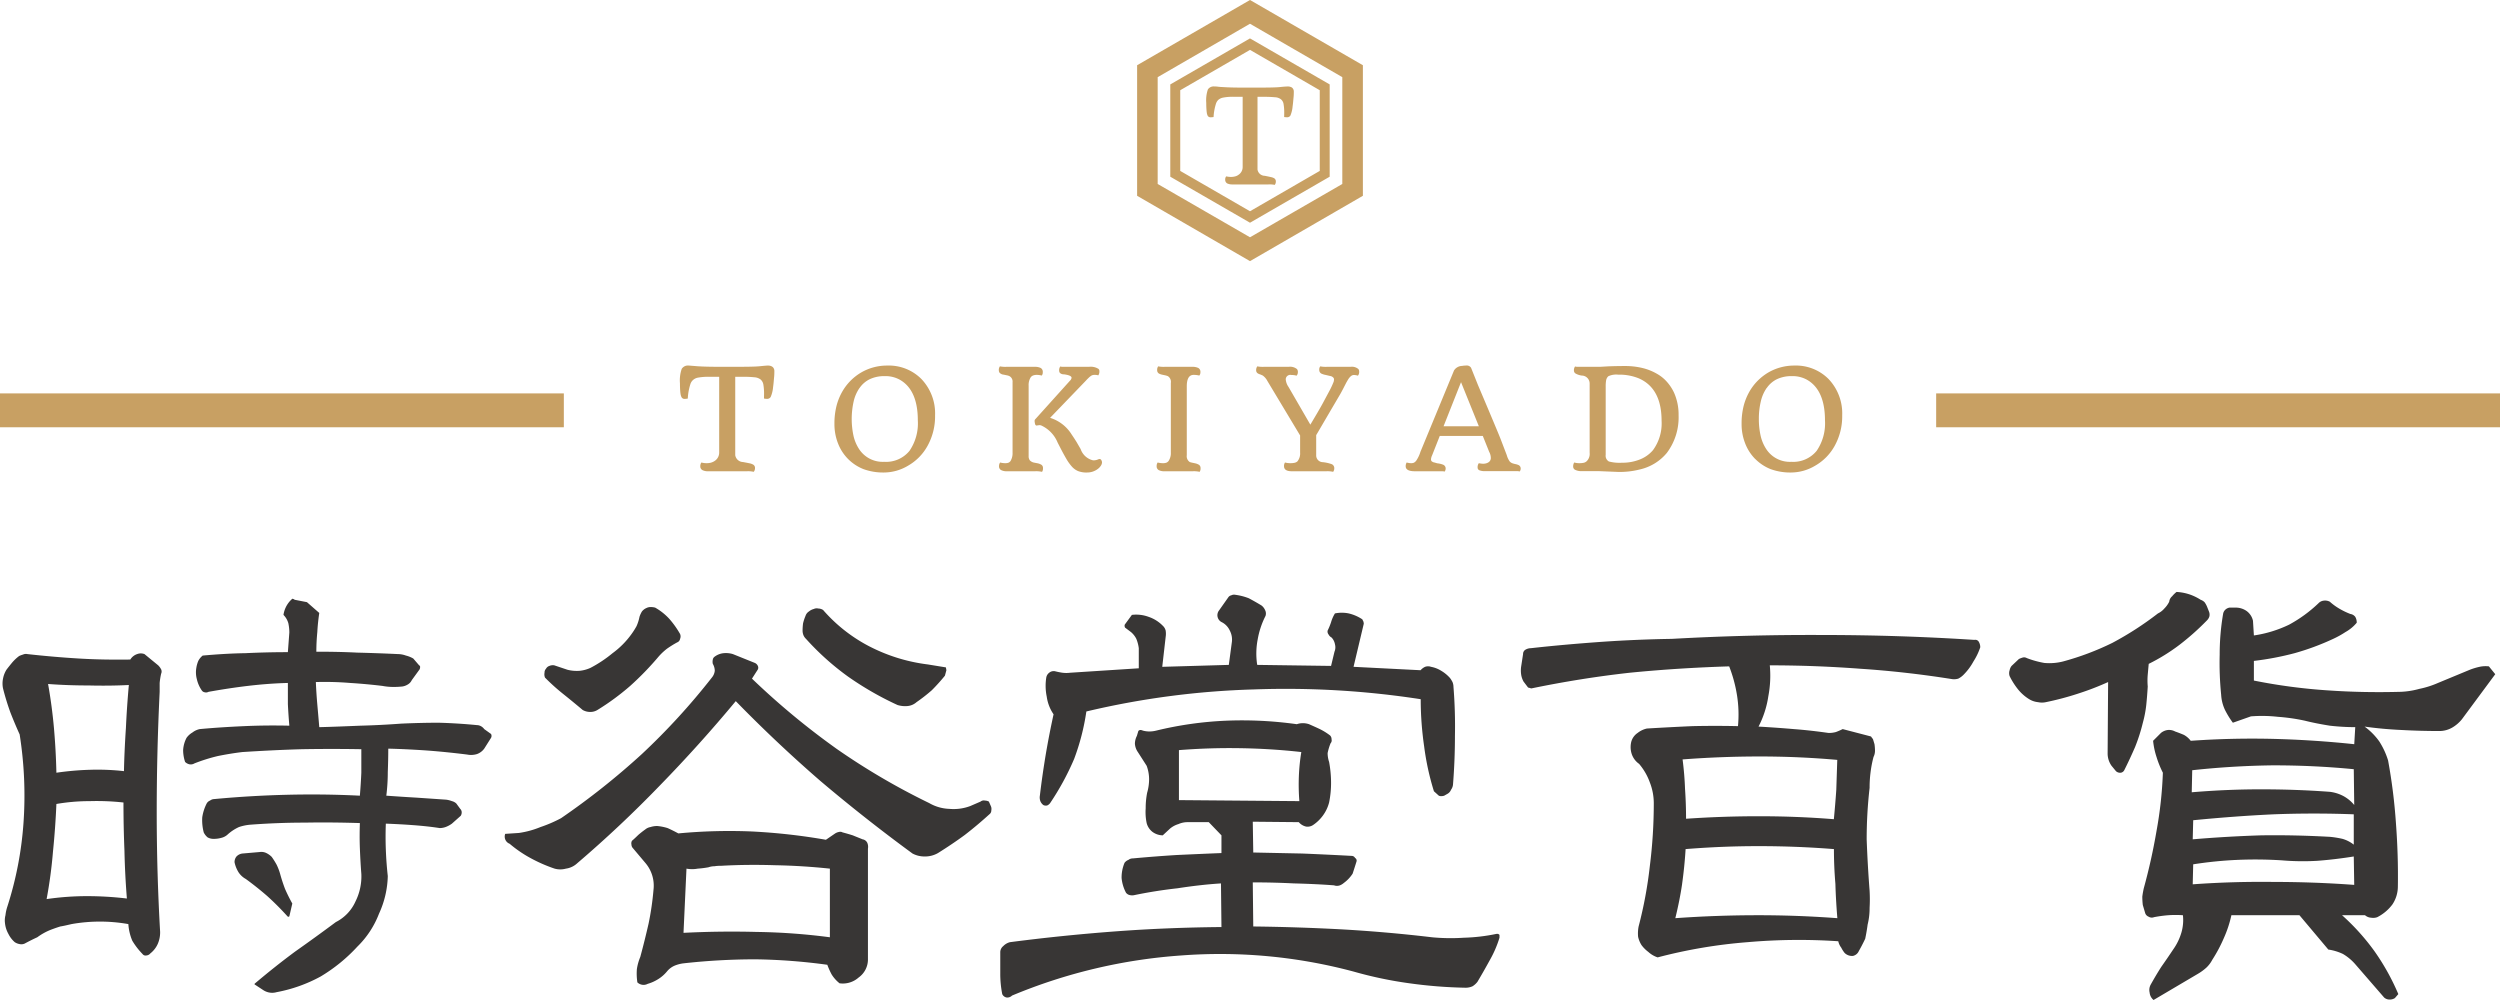
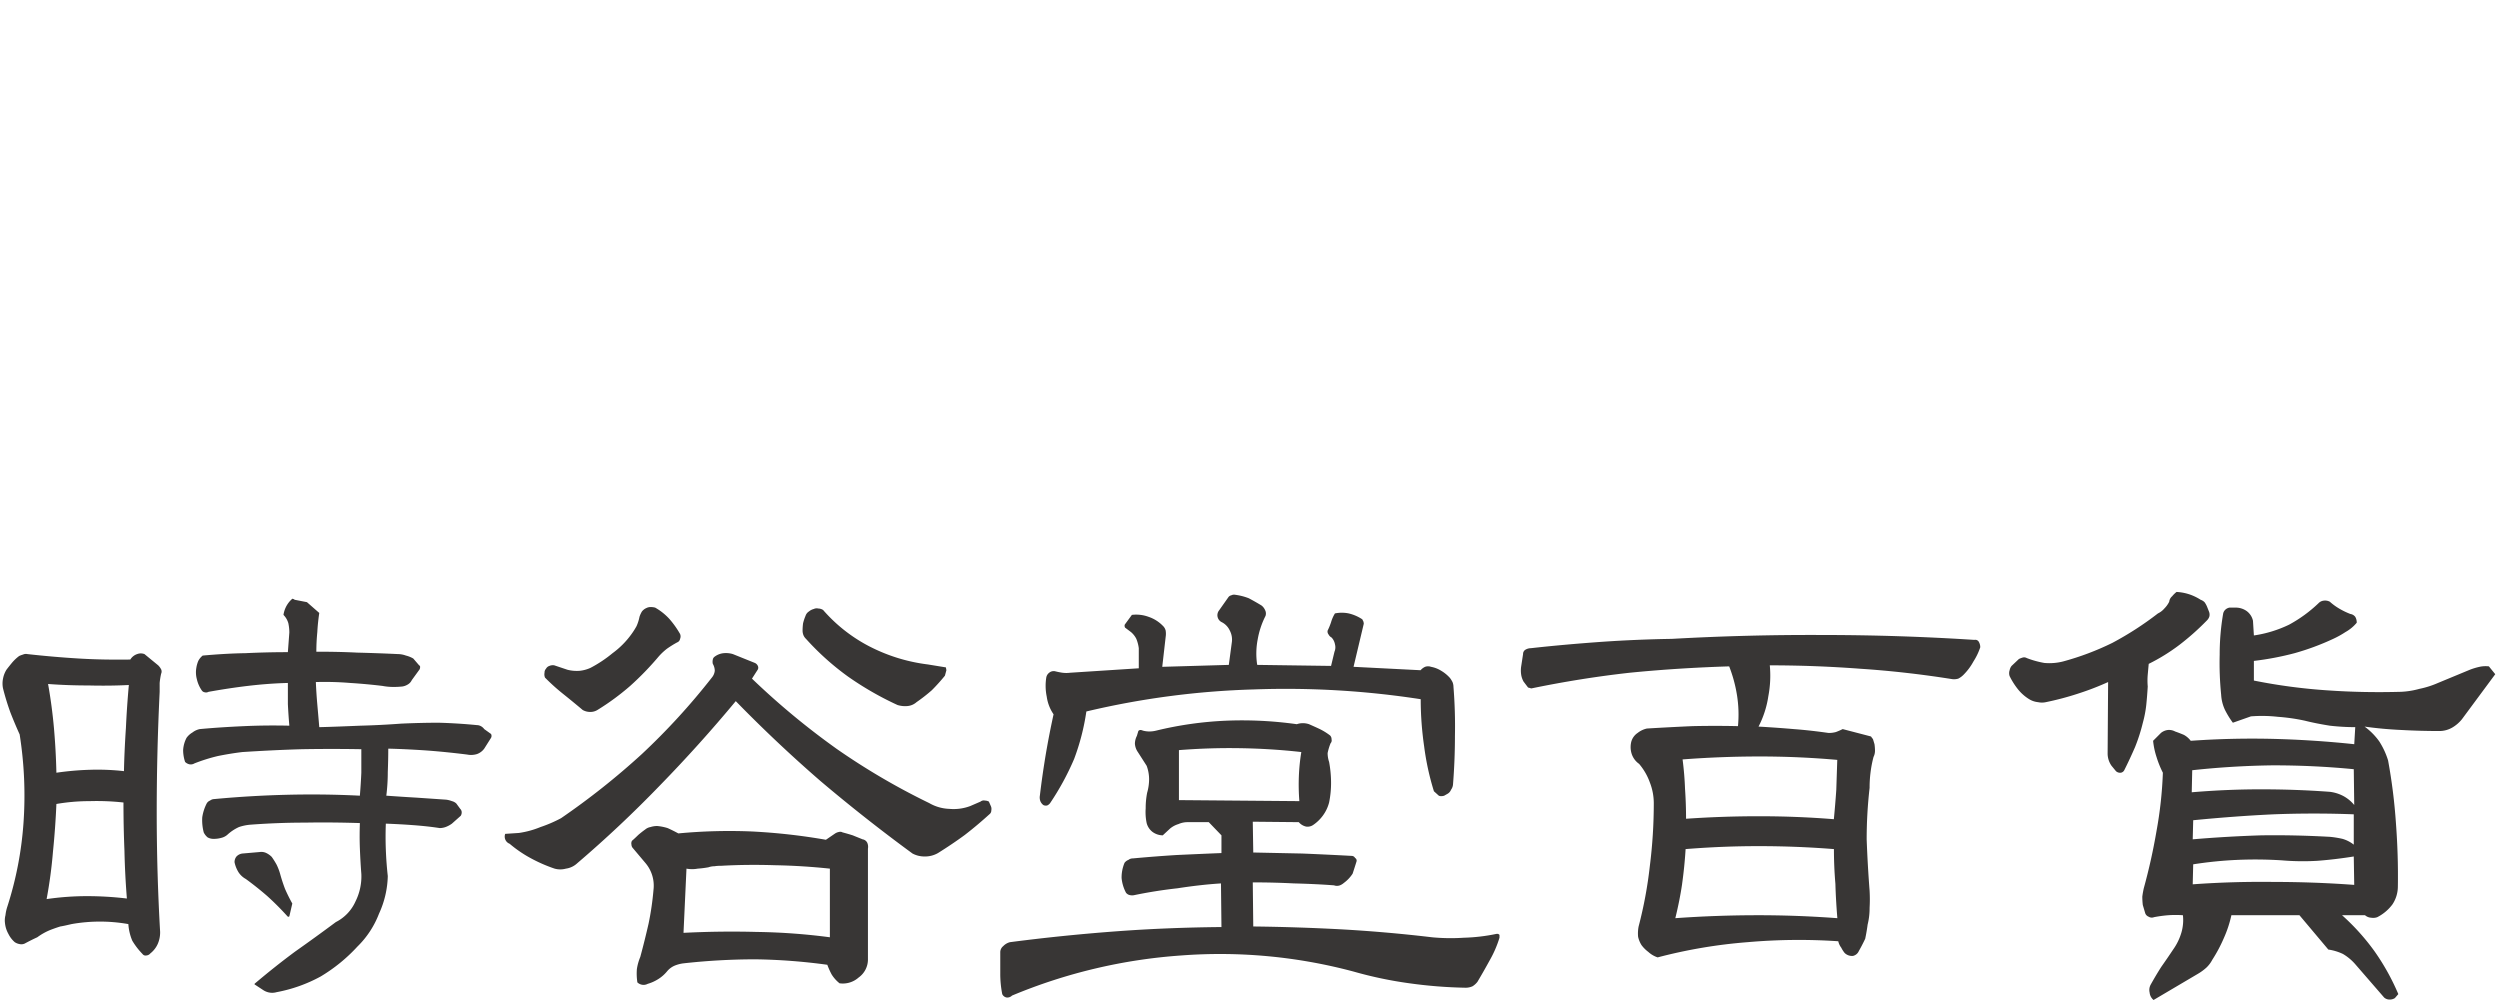
<svg xmlns="http://www.w3.org/2000/svg" id="logo_tkyd.svg" width="220" height="88" viewBox="0 0 220 88">
  <defs>
    <style>
      .cls-1 {
        fill: #383635;
      }

      .cls-1, .cls-2 {
        fill-rule: evenodd;
      }

      .cls-2 {
        fill: #c8a063;
      }
    </style>
  </defs>
  <path id="時谷堂百貨" class="cls-1" d="M813.945,3036.95c1.493,0.09,3,.11,4.523.09a1.127,1.127,0,0,1,.6-0.48,0.9,0.9,0,0,1,.646,0l1.207,0.99a1.4,1.4,0,0,1,.258.35,0.464,0.464,0,0,1,0,.39,6.532,6.532,0,0,0-.129.81v0.78c-0.173,3.57-.259,7.1-0.259,10.61q0,5.3.3,10.52a2.524,2.524,0,0,1-.216,1.07,2.193,2.193,0,0,1-.646.82,0.489,0.489,0,0,1-.345.18,0.327,0.327,0,0,1-.344-0.13,6.257,6.257,0,0,1-.9-1.17,4.484,4.484,0,0,1-.344-1.46,14.3,14.3,0,0,0-5,0c-0.345.08-.675,0.16-0.991,0.21q-0.432.135-.862,0.3a5.312,5.312,0,0,0-1.163.65c-0.373.17-.747,0.36-1.12,0.56a0.714,0.714,0,0,1-.431.04,1.109,1.109,0,0,1-.431-0.17,2.316,2.316,0,0,1-.56-0.73,2.435,2.435,0,0,1-.3-0.95,1.851,1.851,0,0,1,.043-0.69,3.765,3.765,0,0,1,.172-0.78,31.066,31.066,0,0,0,1.422-7.45,34.463,34.463,0,0,0-.345-7.68c-0.287-.63-0.56-1.28-0.818-1.94a21.821,21.821,0,0,1-.646-2.11,2.147,2.147,0,0,1,0-.86,2.285,2.285,0,0,1,.3-0.78c0.172-.23.345-0.44,0.517-0.65a3.852,3.852,0,0,1,.6-0.56,2.424,2.424,0,0,1,.345-0.13,0.627,0.627,0,0,1,.387-0.04Q811.705,3036.815,813.945,3036.95Zm-2.283,16.99a41.087,41.087,0,0,1-.56,4.18,24.681,24.681,0,0,1,3.532-.26,29.886,29.886,0,0,1,3.532.21c-0.115-1.43-.186-2.84-0.215-4.22q-0.087-2.115-.086-4.23a21.284,21.284,0,0,0-2.972-.12,17.049,17.049,0,0,0-2.93.25C811.905,3051.13,811.805,3052.53,811.662,3053.94Zm0.086-10.87q0.171,1.98.215,3.93a25.373,25.373,0,0,1,2.972-.26,20.953,20.953,0,0,1,2.973.12c0.028-1.26.086-2.52,0.172-3.79,0.058-1.26.144-2.53,0.259-3.79-1.178.06-2.355,0.07-3.533,0.04-1.206,0-2.4-.04-3.575-0.13C811.46,3040.48,811.633,3041.78,811.748,3043.07Zm23.348-10.13q-0.129.87-.172,1.68c-0.058.6-.086,1.18-0.086,1.73,1.206,0,2.4.02,3.576,0.08,1.177,0.03,2.383.07,3.618,0.13a2.106,2.106,0,0,1,.689.13,2.464,2.464,0,0,1,.647.26l0.516,0.6a0.137,0.137,0,0,1,.086.13,0.508,0.508,0,0,1-.042.22l-0.69.95a0.867,0.867,0,0,1-.345.38,1.3,1.3,0,0,1-.474.18,7.126,7.126,0,0,1-.818.04,5.053,5.053,0,0,1-.947-0.09c-0.92-.11-1.868-0.2-2.844-0.26a27.6,27.6,0,0,0-3.015-.08q0.042,0.99.129,1.98c0.057,0.64.115,1.29,0.172,1.99,1.207-.03,2.412-0.08,3.619-0.13q1.766-.045,3.575-0.18c1.092-.05,2.2-0.08,3.318-0.08q1.68,0.045,3.36.21a0.739,0.739,0,0,1,.344.09,0.833,0.833,0,0,1,.3.26l0.6,0.43a0.382,0.382,0,0,1,.043.17,0.352,0.352,0,0,1-.043.17l-0.6.95a1.354,1.354,0,0,1-.646.48,1.765,1.765,0,0,1-.862.04c-1.12-.14-2.269-0.26-3.446-0.35-1.149-.08-2.312-0.14-3.49-0.17q0,0.99-.043,2.07a16.721,16.721,0,0,1-.129,2.07c0.862,0.06,1.737.12,2.628,0.17l2.628,0.18a2.2,2.2,0,0,1,.517.13,0.865,0.865,0,0,1,.388.21l0.344,0.47a0.43,0.43,0,0,1,.129.31,0.55,0.55,0,0,1-.086.3l-0.775.69a2.315,2.315,0,0,1-.561.3,1.558,1.558,0,0,1-.516.09c-0.776-.12-1.566-0.2-2.37-0.26s-1.594-.1-2.369-0.13c-0.029.77-.029,1.54,0,2.28,0.029,0.78.086,1.56,0.172,2.33a8.359,8.359,0,0,1-.775,3.32,8.072,8.072,0,0,1-1.9,2.89,14.4,14.4,0,0,1-3.231,2.63,13.057,13.057,0,0,1-3.876,1.38,1.378,1.378,0,0,1-.6.04,1.423,1.423,0,0,1-.56-0.21l-0.732-.48a0.035,0.035,0,0,1-.043-0.04c0-.06.014-0.09,0.043-0.09,1.148-.97,2.326-1.91,3.532-2.8q1.767-1.245,3.576-2.59a3.735,3.735,0,0,0,1.723-1.81,4.931,4.931,0,0,0,.517-2.41c-0.058-.75-0.1-1.5-0.129-2.24q-0.043-1.08,0-2.25c-1.609-.05-3.2-0.07-4.782-0.04q-2.412,0-4.825.18a4.233,4.233,0,0,0-1.034.21,3.841,3.841,0,0,0-.99.65,1.234,1.234,0,0,1-.56.3,2.415,2.415,0,0,1-.69.09,1.05,1.05,0,0,1-.517-0.13,1.273,1.273,0,0,1-.344-0.44,4.265,4.265,0,0,1-.13-1.33,3.975,3.975,0,0,1,.388-1.21,0.575,0.575,0,0,1,.3-0.26,0.615,0.615,0,0,1,.345-0.13q3.188-.3,6.418-0.38t6.419,0.08c0.057-.69.1-1.36,0.129-2.02v-2.07q-2.628-.045-5.212,0c-1.781.05-3.533,0.14-5.256,0.25-0.747.09-1.465,0.21-2.154,0.35a15.233,15.233,0,0,0-2.068.65,0.612,0.612,0,0,1-.431.08,0.783,0.783,0,0,1-.387-0.21,3.287,3.287,0,0,1-.173-1.04,2.645,2.645,0,0,1,.3-1.08,1.675,1.675,0,0,1,.517-0.47,1.572,1.572,0,0,1,.646-0.3c1.293-.12,2.6-0.2,3.92-0.26s2.642-.07,3.963-0.04c-0.057-.66-0.1-1.3-0.129-1.9v-1.86c-1.178.03-2.355,0.12-3.532,0.26s-2.326.32-3.447,0.52a0.464,0.464,0,0,1-.344.04,0.369,0.369,0,0,1-.258-0.17,2.835,2.835,0,0,1-.431-0.99,2.311,2.311,0,0,1-.043-0.99,2.529,2.529,0,0,1,.172-0.61,1.45,1.45,0,0,1,.388-0.47c1.234-.11,2.484-0.19,3.747-0.21q1.9-.09,3.748-0.09l0.129-1.73a4.063,4.063,0,0,0-.086-0.81,1.725,1.725,0,0,0-.43-0.74,2.319,2.319,0,0,1,.6-1.25c0.057-.06.114-0.11,0.172-0.17a0.408,0.408,0,0,1,.215.09l1.078,0.21Zm-5.255,21.04a1,1,0,0,1,.6.09,1.755,1.755,0,0,1,.474.34,7.121,7.121,0,0,1,.431.69,4.883,4.883,0,0,1,.3.78c0.115,0.43.259,0.87,0.431,1.33,0.2,0.46.416,0.89,0.646,1.3l-0.259,1.12-0.043.04h-0.086l-0.043-.04a24.791,24.791,0,0,0-1.766-1.77c-0.632-.55-1.264-1.05-1.895-1.51a1.788,1.788,0,0,1-.646-0.6,2.725,2.725,0,0,1-.345-0.87,0.777,0.777,0,0,1,.172-0.51,0.865,0.865,0,0,1,.517-0.26Zm50.7-9.14a60.186,60.186,0,0,0,8.228,4.83,3.784,3.784,0,0,0,1.767.51,4.156,4.156,0,0,0,1.852-.25l0.9-.39a0.452,0.452,0,0,1,.388-0.09,0.74,0.74,0,0,1,.345.09l0.172,0.39a0.606,0.606,0,0,1,.043.38,0.418,0.418,0,0,1-.172.35c-0.661.6-1.378,1.21-2.154,1.81-0.747.55-1.537,1.08-2.369,1.6a2.278,2.278,0,0,1-1.164.3,2.236,2.236,0,0,1-1.076-.26q-4.179-3.06-8.1-6.38-3.877-3.36-7.453-7.03-3.187,3.84-6.677,7.42-3.489,3.615-7.28,6.85a1.815,1.815,0,0,1-.991.47,1.852,1.852,0,0,1-.991,0,13.221,13.221,0,0,1-2.068-.9,10.717,10.717,0,0,1-1.895-1.29,0.667,0.667,0,0,1-.388-0.39,0.693,0.693,0,0,1,0-.48l1.206-.08a7.887,7.887,0,0,0,1.9-.52,11.756,11.756,0,0,0,1.809-.78,65.017,65.017,0,0,0,7.108-5.64,58.911,58.911,0,0,0,6.16-6.73,1.125,1.125,0,0,0,.259-0.6,1.239,1.239,0,0,0-.172-0.61,0.838,0.838,0,0,1,0-.38,0.387,0.387,0,0,1,.172-0.26,1.567,1.567,0,0,1,.775-0.3,2.134,2.134,0,0,1,.819.08l1.938,0.78a0.517,0.517,0,0,1,.259.26,0.362,0.362,0,0,1-.043.38l-0.474.74A66.049,66.049,0,0,0,880.544,3044.84ZM865.9,3033.46a8.076,8.076,0,0,1,.947,1.33,0.553,0.553,0,0,1,0,.43,0.4,0.4,0,0,1-.258.31,9.149,9.149,0,0,0-.9.56,5.318,5.318,0,0,0-.732.69,26.035,26.035,0,0,1-2.5,2.58,21.616,21.616,0,0,1-2.886,2.12,1.179,1.179,0,0,1-.646.17,1.326,1.326,0,0,1-.646-0.17q-0.819-.69-1.68-1.38a18.083,18.083,0,0,1-1.638-1.47,0.743,0.743,0,0,1-.042-0.43,0.487,0.487,0,0,1,.129-0.35,0.519,0.519,0,0,1,.3-0.25,0.764,0.764,0,0,1,.431-0.05l1.163,0.39a3.343,3.343,0,0,0,1.077.09,3.055,3.055,0,0,0,.948-0.26,11.107,11.107,0,0,0,1.938-1.29,7.451,7.451,0,0,0,1.638-1.64,6.475,6.475,0,0,0,.473-0.74,3.723,3.723,0,0,0,.259-0.82,2.3,2.3,0,0,1,.215-0.47,1,1,0,0,1,.388-0.3,0.824,0.824,0,0,1,.387-0.09,1.527,1.527,0,0,1,.388.05A5.1,5.1,0,0,1,865.9,3033.46Zm7.28,18.71a53.37,53.37,0,0,1,6.5.73l0.818-.56a0.936,0.936,0,0,1,.345-0.13,0.385,0.385,0,0,1,.3.04c0.345,0.09.646,0.18,0.9,0.26,0.287,0.12.574,0.23,0.861,0.35a0.552,0.552,0,0,1,.431.34,0.892,0.892,0,0,1,.044.48v9.78a1.945,1.945,0,0,1-.819,1.56,2.087,2.087,0,0,1-1.68.51,3.075,3.075,0,0,1-.69-0.77,6.441,6.441,0,0,1-.387-0.86,51.492,51.492,0,0,0-6.333-.48,57.63,57.63,0,0,0-6.289.35,2.98,2.98,0,0,0-.819.21,1.779,1.779,0,0,0-.646.48,3.208,3.208,0,0,1-.775.69,3.621,3.621,0,0,1-.948.43,0.758,0.758,0,0,1-.474.08,0.8,0.8,0,0,1-.43-0.21,5.146,5.146,0,0,1-.044-1.17,4.549,4.549,0,0,1,.3-1.07q0.387-1.425.732-2.94a25.134,25.134,0,0,0,.431-2.97,3.076,3.076,0,0,0-.689-2.33l-1.163-1.38a0.465,0.465,0,0,1-.087-0.26,0.475,0.475,0,0,1,.044-0.34c0.2-.17.387-0.35,0.56-0.52,0.2-.17.4-0.33,0.6-0.47a0.984,0.984,0,0,1,.473-0.22,1.839,1.839,0,0,1,.6-0.09,4.411,4.411,0,0,1,.9.18c0.316,0.14.632,0.3,0.948,0.47A47.848,47.848,0,0,1,873.178,3052.17Zm-6.031,8.92q3.231-.165,6.418-0.08a54.894,54.894,0,0,1,6.462.47v-6.04q-2.412-.255-4.824-0.3c-1.58-.05-3.16-0.04-4.739.05a3.594,3.594,0,0,0-.6.04,1.564,1.564,0,0,0-.517.09,8.237,8.237,0,0,1-.948.12,2.749,2.749,0,0,1-.991,0Zm16.413-25.18a15.267,15.267,0,0,0,5.083,1.56l1.594,0.26,0.043,0.25-0.129.48a16.7,16.7,0,0,1-1.163,1.29,14.815,14.815,0,0,1-1.336,1.04,1.373,1.373,0,0,1-.775.34,2.277,2.277,0,0,1-.9-0.09,27.713,27.713,0,0,1-4.351-2.5,23.377,23.377,0,0,1-3.7-3.32,0.977,0.977,0,0,1-.215-0.3,1.1,1.1,0,0,1-.086-0.43,5.092,5.092,0,0,1,.043-0.64,4.233,4.233,0,0,1,.215-0.65,0.715,0.715,0,0,1,.3-0.39,1.1,1.1,0,0,1,.431-0.22,0.577,0.577,0,0,1,.388-0.04,0.8,0.8,0,0,1,.43.13A13.84,13.84,0,0,0,883.56,3035.91Zm29.81,15.44h-1.895a1.977,1.977,0,0,0-.776.17,2.083,2.083,0,0,0-.732.39l-0.646.6a1.557,1.557,0,0,1-.9-0.3,1.432,1.432,0,0,1-.517-0.78,4.71,4.71,0,0,1-.086-1.29,7.032,7.032,0,0,1,.129-1.38,4.324,4.324,0,0,0,.172-1.2,3.441,3.441,0,0,0-.215-1.17l-0.775-1.21a1.458,1.458,0,0,1-.259-0.73,1.532,1.532,0,0,1,.173-0.69l0.129-.43a0.242,0.242,0,0,1,.172-0.09,0.458,0.458,0,0,1,.215.05,2.171,2.171,0,0,0,.6.08,2.511,2.511,0,0,0,.6-0.08,31.678,31.678,0,0,1,6.16-.87,34.6,34.6,0,0,1,6.2.31,1.568,1.568,0,0,1,.517-0.09,1.691,1.691,0,0,1,.56.09c0.316,0.14.631,0.28,0.948,0.43a5.329,5.329,0,0,1,.9.56,0.448,0.448,0,0,1,.13.34,0.369,0.369,0,0,1-.086.35,4.851,4.851,0,0,0-.259.86,2.444,2.444,0,0,0,.13.78,10.146,10.146,0,0,1,.172,1.81,8.543,8.543,0,0,1-.172,1.76,3.374,3.374,0,0,1-.561,1.17,3.458,3.458,0,0,1-.861.82,0.882,0.882,0,0,1-.6.13,1.183,1.183,0,0,1-.645-0.39l-4.05-.04,0.043,2.71,4.308,0.09q2.2,0.09,4.394.21a0.349,0.349,0,0,1,.259.18,0.27,0.27,0,0,1,.129.3q-0.173.555-.345,1.08a3.089,3.089,0,0,1-.775.82,1.18,1.18,0,0,1-.345.21,0.765,0.765,0,0,1-.517,0c-1.178-.09-2.355-0.14-3.532-0.17q-1.811-.09-3.619-0.09l0.043,3.88q3.92,0.045,7.883.26,3.919,0.225,7.84.69a17.409,17.409,0,0,0,2.8.04,16.092,16.092,0,0,0,2.887-.34h0.129a0.494,0.494,0,0,1,.129.09v0.25a9.715,9.715,0,0,1-.862,1.99q-0.516.945-1.077,1.89a1.666,1.666,0,0,1-.43.39,1.462,1.462,0,0,1-.6.13,40.84,40.84,0,0,1-4.953-.39,35.456,35.456,0,0,1-4.911-1.03,45.425,45.425,0,0,0-15.163-1.42,47.062,47.062,0,0,0-14.9,3.53,0.585,0.585,0,0,1-.475.17,0.52,0.52,0,0,1-.387-0.3,9.188,9.188,0,0,1-.173-1.81v-1.85a0.691,0.691,0,0,1,.259-0.56,1.244,1.244,0,0,1,.6-0.35q4.609-.6,9.3-0.95c3.073-.23,6.174-0.35,9.305-0.38l-0.043-3.84c-1.264.08-2.542,0.23-3.834,0.43q-1.9.21-3.791,0.6a0.845,0.845,0,0,1-.388,0,0.571,0.571,0,0,1-.344-0.21,3.445,3.445,0,0,1-.388-1.3,3.339,3.339,0,0,1,.259-1.33,0.764,0.764,0,0,1,.344-0.26,0.608,0.608,0,0,1,.388-0.13q1.938-.18,3.877-0.3c1.321-.06,2.628-0.12,3.92-0.17v-1.56Zm19.04-13.67a0.76,0.76,0,0,1,.517,0,2.594,2.594,0,0,1,.9.35,3.225,3.225,0,0,1,.775.64,2.457,2.457,0,0,1,.216.35,1.157,1.157,0,0,1,.086.43c0.114,1.44.157,2.87,0.129,4.31,0,1.44-.058,2.88-0.173,4.31a0.951,0.951,0,0,1-.172.43,0.705,0.705,0,0,1-.3.35l-0.3.17a0.772,0.772,0,0,1-.258.04,0.464,0.464,0,0,1-.216-0.04l-0.431-.39a23.192,23.192,0,0,1-.862-3.96,28.829,28.829,0,0,1-.3-4.14,77.782,77.782,0,0,0-14.69-.86,72.613,72.613,0,0,0-14.733,1.94,20.027,20.027,0,0,1-1.077,4.18,23.34,23.34,0,0,1-2.11,3.88,0.635,0.635,0,0,1-.259.21,0.466,0.466,0,0,1-.345-0.04,0.809,0.809,0,0,1-.258-0.34,0.942,0.942,0,0,1-.043-0.48c0.143-1.21.316-2.41,0.517-3.62q0.3-1.77.689-3.54a3.624,3.624,0,0,1-.6-1.55,4.7,4.7,0,0,1-.043-1.68,0.673,0.673,0,0,1,.259-0.43,0.621,0.621,0,0,1,.516-0.13,6.105,6.105,0,0,0,.646.13,2.656,2.656,0,0,0,.69,0l6.031-.39v-1.77a3.289,3.289,0,0,0-.216-0.82,1.892,1.892,0,0,0-.473-0.6l-0.518-.39a0.351,0.351,0,0,1-.042-0.17,0.178,0.178,0,0,1,.042-0.13l0.6-.82a3.122,3.122,0,0,1,1.464.17,3.159,3.159,0,0,1,1.25.78,0.869,0.869,0,0,1,.258.43,1.81,1.81,0,0,1,0,.56l-0.3,2.63,5.858-.17,0.259-1.94a1.707,1.707,0,0,0-.173-1.08,1.555,1.555,0,0,0-.689-0.73,0.681,0.681,0,0,1-.258-1.04l0.818-1.16a0.408,0.408,0,0,1,.259-0.17,0.522,0.522,0,0,1,.344-0.05,5.1,5.1,0,0,1,1.206.31c0.374,0.2.747,0.41,1.121,0.64a1.029,1.029,0,0,1,.3.39,0.663,0.663,0,0,1,.043.52,7.307,7.307,0,0,0-.689,2.07,6.51,6.51,0,0,0-.043,2.24l6.5,0.09,0.3-1.25a1,1,0,0,0,.043-0.65,1.167,1.167,0,0,0-.3-0.6,0.607,0.607,0,0,1-.259-0.26,0.408,0.408,0,0,1-.086-0.35,5.577,5.577,0,0,0,.3-0.73,3.147,3.147,0,0,1,.344-0.78,3.065,3.065,0,0,1,1.207,0,3.711,3.711,0,0,1,1.2.52c0.028,0.06.057,0.12,0.086,0.17a0.732,0.732,0,0,1,.043.22l-0.9,3.79,5.9,0.3A1.161,1.161,0,0,1,932.41,3037.68Zm-21.668,11.73,10.6,0.09a18.487,18.487,0,0,1-.043-2.2,16.911,16.911,0,0,1,.215-2.12c-1.781-.2-3.575-0.31-5.385-0.34s-3.6.03-5.385,0.17v4.4Zm37.22-13.93q3.057-.21,6.16-0.26,6.72-.375,13.311-0.34,6.633,0,13.311.43a0.351,0.351,0,0,1,.388.17,0.95,0.95,0,0,1,.129.48,5.569,5.569,0,0,1-.6,1.25,5.134,5.134,0,0,1-.862,1.16,1.763,1.763,0,0,1-.474.35,1.3,1.3,0,0,1-.56.04q-4.05-.645-8.055-0.91-4.007-.3-7.97-0.3a9.654,9.654,0,0,1-.129,2.72,8.523,8.523,0,0,1-.862,2.67c1.035,0.06,2.068.13,3.1,0.22,1.063,0.08,2.082.2,3.059,0.34a2.338,2.338,0,0,0,.646-0.08,6.224,6.224,0,0,0,.6-0.26l2.455,0.64a0.127,0.127,0,0,1,.087.09,1.031,1.031,0,0,1,.129.17l0.129,0.43a4.222,4.222,0,0,1,.043.56,1.2,1.2,0,0,1-.129.56,10.071,10.071,0,0,0-.259,1.34,10.344,10.344,0,0,0-.086,1.38,40.026,40.026,0,0,0-.258,4.53q0.084,2.28.258,4.53a13.382,13.382,0,0,1,0,1.5,6,6,0,0,1-.173,1.47c-0.057.43-.129,0.85-0.214,1.25q-0.26.555-.56,1.08a0.74,0.74,0,0,1-.517.43,0.93,0.93,0,0,1-.733-0.26,2.565,2.565,0,0,1-.3-0.47,1.375,1.375,0,0,1-.259-0.56,51.678,51.678,0,0,0-7.969.08,44.649,44.649,0,0,0-7.927,1.34,2.248,2.248,0,0,1-.819-0.48,2.9,2.9,0,0,1-.6-0.6,2.282,2.282,0,0,1-.3-0.73,3.214,3.214,0,0,1,.044-0.91,37.205,37.205,0,0,0,.99-5.34,43.936,43.936,0,0,0,.345-5.52,5.031,5.031,0,0,0-.345-1.81,5.259,5.259,0,0,0-.948-1.64,1.736,1.736,0,0,1-.646-0.86,1.96,1.96,0,0,1-.043-1.08,1.361,1.361,0,0,1,.56-0.78,2,2,0,0,1,.818-0.39q1.982-.12,4.007-0.21,1.981-.045,4.006,0a10.783,10.783,0,0,0-.086-2.72,12.275,12.275,0,0,0-.689-2.54c-2.9.09-5.816,0.27-8.745,0.56q-4.31.48-8.659,1.38a0.288,0.288,0,0,1-.129-0.04,0.377,0.377,0,0,1-.173-0.05l-0.387-.51a1.8,1.8,0,0,1-.216-0.65,2.436,2.436,0,0,1,0-.65l0.172-1.12a0.433,0.433,0,0,1,.216-0.39,0.965,0.965,0,0,1,.474-0.13C943.783,3035.81,945.864,3035.63,947.962,3035.48Zm7.064,21.3c-0.143.98-.344,1.98-0.6,3.02q3.575-.255,7.151-0.26t7.108,0.26c-0.086-1.04-.144-2.04-0.172-3.02q-0.13-1.545-.129-3.06-3.232-.255-6.506-0.26t-6.547.26Q955.241,3055.235,955.026,3056.78Zm0.258-8.32c0.058,0.86.087,1.72,0.087,2.59q3.273-.225,6.5-0.22,3.274,0,6.506.26c0.086-.89.157-1.75,0.215-2.59,0.028-.86.057-1.73,0.086-2.63q-3.4-.3-6.807-0.3t-6.806.26C955.183,3046.72,955.255,3047.6,955.284,3048.46Zm34.549-8.41a25.668,25.668,0,0,1-2.8.74,1.6,1.6,0,0,1-.689,0,1.833,1.833,0,0,1-.775-0.26,3.858,3.858,0,0,1-.947-0.82,6.282,6.282,0,0,1-.776-1.21,0.8,0.8,0,0,1,0-.52,0.9,0.9,0,0,1,.172-0.38l0.646-.61a2.379,2.379,0,0,1,.345-0.13,0.469,0.469,0,0,1,.344.05,8.185,8.185,0,0,0,1.551.43,4.9,4.9,0,0,0,1.638-.13,23.991,23.991,0,0,0,4.35-1.64,28.129,28.129,0,0,0,4.007-2.59,1.7,1.7,0,0,0,.56-0.43,2.275,2.275,0,0,0,.431-0.6,0.733,0.733,0,0,1,.258-0.48,2.358,2.358,0,0,1,.387-0.38,4.381,4.381,0,0,1,1.12.21,4.442,4.442,0,0,1,1,.48,0.94,0.94,0,0,1,.34.21,1.865,1.865,0,0,1,.22.39l0.17,0.43a0.71,0.71,0,0,1,.04.43,0.818,0.818,0,0,1-.21.35,22.384,22.384,0,0,1-2.416,2.15,16.782,16.782,0,0,1-2.714,1.68l-0.086.95a6.009,6.009,0,0,0,0,1.04c-0.03.51-.072,1.06-0.13,1.63a9.979,9.979,0,0,1-.3,1.56,15.533,15.533,0,0,1-.689,2.15c-0.288.66-.6,1.34-0.948,2.03a0.422,0.422,0,0,1-.3.22,0.538,0.538,0,0,1-.431-0.14l-0.387-.47a1.879,1.879,0,0,1-.345-1.08l0.043-6.29A24.5,24.5,0,0,1,989.833,3040.05Zm24.427,2.94a20.145,20.145,0,0,1-2.24-.13c-0.75-.12-1.48-0.26-2.2-0.44a16.7,16.7,0,0,0-2.37-.34,12.458,12.458,0,0,0-2.37-.04l-1.59.56a7.476,7.476,0,0,1-.69-1.12,3.584,3.584,0,0,1-.34-1.34,27.932,27.932,0,0,1-.13-3.54,21.237,21.237,0,0,1,.3-3.57,0.643,0.643,0,0,1,.17-0.35,0.717,0.717,0,0,1,.39-0.21h0.56a1.646,1.646,0,0,1,.95.3,1.439,1.439,0,0,1,.56.86l0.08,1.29a10.676,10.676,0,0,0,3.1-.95,12.035,12.035,0,0,0,2.59-1.89,0.744,0.744,0,0,1,.43-0.22,0.893,0.893,0,0,1,.56.09,5.215,5.215,0,0,0,.82.6,6.539,6.539,0,0,0,.99.48,0.664,0.664,0,0,1,.43.25,0.98,0.98,0,0,1,.13.52,3.5,3.5,0,0,1-.99.82,8.2,8.2,0,0,1-1.08.6,22.174,22.174,0,0,1-3.4,1.26,25.675,25.675,0,0,1-3.58.68v1.73a49.527,49.527,0,0,0,6.46.86c2.13,0.15,4.28.19,6.47,0.13a7.119,7.119,0,0,0,1.63-.26,7.983,7.983,0,0,0,1.64-.52l2.8-1.16a5.63,5.63,0,0,1,.86-0.26,2.475,2.475,0,0,1,.82-0.04l0.56,0.69-2.93,3.96a3.091,3.091,0,0,1-.86.74,2.265,2.265,0,0,1-1.08.3q-1.725,0-3.36-.09-1.68-.075-3.27-0.3a5.678,5.678,0,0,1,1.29,1.3,6.717,6.717,0,0,1,.78,1.68,48.784,48.784,0,0,1,.69,5.51c0.14,1.87.2,3.73,0.17,5.57a2.853,2.853,0,0,1-.48,1.59,3.83,3.83,0,0,1-1.33,1.12,1.032,1.032,0,0,1-.52.05,0.907,0.907,0,0,1-.56-0.22h-2.02a19.733,19.733,0,0,1,2.84,3.15,20.3,20.3,0,0,1,2.11,3.79l-0.3.35a0.829,0.829,0,0,1-.48.13,0.71,0.71,0,0,1-.47-0.18l-2.54-2.93a4.385,4.385,0,0,0-1.08-.9,4.54,4.54,0,0,0-1.29-.39l-2.54-3.02h-5.99a10.181,10.181,0,0,1-.65,1.98,12.914,12.914,0,0,1-1.03,1.94,2.6,2.6,0,0,1-.52.69,4.478,4.478,0,0,1-.77.56l-3.879,2.29a0.958,0.958,0,0,1-.345-0.65,0.976,0.976,0,0,1,.086-0.69c0.287-.51.6-1.05,0.948-1.59,0.345-.49.69-0.99,1.034-1.51a4.978,4.978,0,0,0,.732-1.51,3.907,3.907,0,0,0,.129-1.51,9.274,9.274,0,0,0-1.292,0,11.576,11.576,0,0,0-1.249.17,0.524,0.524,0,0,1-.474-0.04,0.512,0.512,0,0,1-.3-0.3l-0.216-.73a6.491,6.491,0,0,1-.043-0.74c0.029-.23.071-0.47,0.129-0.73a51.623,51.623,0,0,0,1.121-5.04,35.53,35.53,0,0,0,.56-5.13,8.69,8.69,0,0,1-.56-1.39,6.653,6.653,0,0,1-.3-1.42l0.689-.69a1.186,1.186,0,0,1,.6-0.26,1.115,1.115,0,0,1,.646.13c0.259,0.09.517,0.19,0.776,0.3a1.9,1.9,0,0,1,.6.52q3.623-.255,7.2-0.17,3.615,0.09,7.19.47Zm-8.31,5.47c2.03,0,4.06.07,6.07,0.22a3.421,3.421,0,0,1,1.21.38,3.24,3.24,0,0,1,.94.78l-0.04-3.15c-2.36-.23-4.72-0.34-7.11-0.34q-3.57.045-7.106,0.43l-0.043,1.94C1001.91,3048.55,1003.93,3048.46,1005.95,3048.46Zm0.04,4.05c2.01-.03,4.02.02,6.03,0.13a8.619,8.619,0,0,1,1.12.18,2.911,2.911,0,0,1,.99.51v-2.67q-3.5-.135-7.06,0c-2.36.11-4.71,0.29-7.07,0.52l-0.043,1.68Q1002.977,3052.605,1005.99,3052.51Zm1.08,4.1q3.57,0,7.1.26l-0.04-2.5c-1.06.17-2.13,0.3-3.19,0.38a21.887,21.887,0,0,1-3.14-.04,36.7,36.7,0,0,0-3.92-.04,34.91,34.91,0,0,0-3.88.39l-0.043,1.76Q1003.487,3056.565,1007.07,3056.61Z" transform="translate(-807 -2979)" />
-   <path id="gold" class="cls-2" d="M856.618,3016.6H807v-2.98h49.618v2.98Zm170.382,0H977.382v-2.98H1027v2.98Zm-153.67,3.92a2.31,2.31,0,0,0-.592-0.05h-3.423a1.028,1.028,0,0,1-.5-0.1,0.368,0.368,0,0,1-.189-0.36,0.494,0.494,0,0,1,.1-0.31,1.692,1.692,0,0,0,.431.06,1.579,1.579,0,0,0,.383-0.04,1.135,1.135,0,0,0,.341-0.15,0.875,0.875,0,0,0,.407-0.75v-6.66h-0.778a5.156,5.156,0,0,0-1.134.08,0.907,0.907,0,0,0-.4.21,0.837,0.837,0,0,0-.218.34,5.049,5.049,0,0,0-.233,1.28,1.092,1.092,0,0,1-.24.03,0.3,0.3,0,0,1-.3-0.13,0.854,0.854,0,0,1-.09-0.26c-0.015-.09-0.027-0.18-0.035-0.29q-0.024-.33-0.024-0.69a3.132,3.132,0,0,1,.155-1.27,0.646,0.646,0,0,1,.622-0.29c0.06,0,.148.01,0.264,0.02s0.283,0.02.5,0.04c0.6,0.04,1.307.05,2.136,0.05h1.011c1.157,0,1.93-.01,2.322-0.05s0.634-.06.729-0.06a0.747,0.747,0,0,1,.264.04,0.5,0.5,0,0,1,.191.12,0.494,0.494,0,0,1,.114.33q0,0.3-.018.48c-0.012.12-.025,0.26-0.039,0.43s-0.033.33-.057,0.51a2.782,2.782,0,0,1-.209.85,0.357,0.357,0,0,1-.29.17,1.375,1.375,0,0,1-.3-0.03l0.006-.38a4.679,4.679,0,0,0-.06-0.84,0.747,0.747,0,0,0-.251-0.46,1.02,1.02,0,0,0-.55-0.19,8.232,8.232,0,0,0-.957-0.04h-0.718v6.9a0.717,0.717,0,0,0,.688.6l0.32,0.06,0.3,0.06a1.033,1.033,0,0,1,.239.09,0.327,0.327,0,0,1,.192.32A0.514,0.514,0,0,1,873.33,3020.52Zm8.309-1.12a3.983,3.983,0,0,1-.889-1.37,4.618,4.618,0,0,1-.32-1.71,6.326,6.326,0,0,1,.18-1.59,5.1,5.1,0,0,1,.5-1.25,4.612,4.612,0,0,1,1.706-1.72,4.53,4.53,0,0,1,2.255-.59,4.045,4.045,0,0,1,3,1.17,4.379,4.379,0,0,1,1.215,3.22,5.348,5.348,0,0,1-.676,2.7,4.519,4.519,0,0,1-1.7,1.72,4.162,4.162,0,0,1-2.1.6,5.066,5.066,0,0,1-1.831-.3A3.986,3.986,0,0,1,881.639,3019.4Zm1-6.26a3.391,3.391,0,0,0-.521,1.2,7.095,7.095,0,0,0-.011,3.01,3.594,3.594,0,0,0,.5,1.18,2.477,2.477,0,0,0,2.2,1.11,2.652,2.652,0,0,0,2.231-.97,4.274,4.274,0,0,0,.73-2.68c0-1.77-.526-2.97-1.579-3.57a2.587,2.587,0,0,0-1.334-.32,2.94,2.94,0,0,0-1.317.27A2.32,2.32,0,0,0,882.644,3013.14Zm16.051,7.38a2.319,2.319,0,0,0-.593-0.05h-2.494a1.029,1.029,0,0,1-.5-0.1,0.367,0.367,0,0,1-.188-0.36,0.5,0.5,0,0,1,.1-0.31,1.672,1.672,0,0,0,.425.06,0.832,0.832,0,0,0,.3-0.04,0.443,0.443,0,0,0,.186-0.15,1.343,1.343,0,0,0,.179-0.75v-6.19a0.536,0.536,0,0,0-.275-0.53,0.784,0.784,0,0,0-.215-0.07l-0.288-.06a0.57,0.57,0,0,1-.365-0.17,0.4,0.4,0,0,1-.065-0.22,0.532,0.532,0,0,1,.095-0.34,2.493,2.493,0,0,0,.593.04h2.494a1.138,1.138,0,0,1,.5.1,0.384,0.384,0,0,1,.185.37,0.448,0.448,0,0,1-.089.3,1.7,1.7,0,0,0-.434-0.06,0.91,0.91,0,0,0-.323.05,0.505,0.505,0,0,0-.206.15,1.262,1.262,0,0,0-.192.75v6.19a0.581,0.581,0,0,0,.114.39,0.7,0.7,0,0,0,.365.19c0.143,0.03.262,0.05,0.356,0.07a1.079,1.079,0,0,1,.236.09,0.326,0.326,0,0,1,.191.32A0.506,0.506,0,0,1,898.7,3020.52Zm4.954-8.49a1.066,1.066,0,0,0-.318-0.04,0.542,0.542,0,0,0-.275.06,1.568,1.568,0,0,0-.221.17c-0.08.08-.168,0.16-0.264,0.27l-3.158,3.28a3.416,3.416,0,0,1,1.9,1.47c0.152,0.22.293,0.44,0.425,0.65l0.365,0.63a1.515,1.515,0,0,0,1.095.99,1.01,1.01,0,0,0,.386-0.06,0.6,0.6,0,0,1,.2-0.06,0.183,0.183,0,0,1,.129.09,0.394,0.394,0,0,1,.069.22,0.553,0.553,0,0,1-.1.28,1.081,1.081,0,0,1-.287.3,1.553,1.553,0,0,1-.925.3,2.013,2.013,0,0,1-.807-0.13,1.563,1.563,0,0,1-.551-0.41,4.112,4.112,0,0,1-.457-0.64q-0.21-.36-0.4-0.72l-0.377-.73a2.838,2.838,0,0,0-1.448-1.51,0.414,0.414,0,0,0-.216-0.02c-0.063.01-.137,0.02-0.221,0.03a0.218,0.218,0,0,1-.108-0.17,1.137,1.137,0,0,1-.035-0.24,0.21,0.21,0,0,1,.071-0.16l3.034-3.37a0.447,0.447,0,0,0,.149-0.26c0-.15-0.225-0.25-0.676-0.31a0.472,0.472,0,0,1-.356-0.13,0.357,0.357,0,0,1-.063-0.21,0.557,0.557,0,0,1,.1-0.35,0.763,0.763,0,0,0,.2.03h2.327a1.281,1.281,0,0,1,.831.18,0.239,0.239,0,0,1,.084.19A0.582,0.582,0,0,1,903.649,3012.03Zm8.919,8.49a2.31,2.31,0,0,0-.592-0.05h-2.5a1.014,1.014,0,0,1-.5-0.1,0.37,0.37,0,0,1-.185-0.36,0.5,0.5,0,0,1,.09-0.31,1.814,1.814,0,0,0,.439.06,0.925,0.925,0,0,0,.318-0.04,0.475,0.475,0,0,0,.2-0.15,1.238,1.238,0,0,0,.2-0.75v-6.12a0.59,0.59,0,0,0-.263-0.6,1.575,1.575,0,0,0-.227-0.07l-0.285-.06a1.1,1.1,0,0,1-.236-0.08,0.326,0.326,0,0,1-.191-0.32,0.5,0.5,0,0,1,.09-0.33,2.477,2.477,0,0,0,.592.04h2.435a1.155,1.155,0,0,1,.5.1,0.383,0.383,0,0,1,.189.37,0.429,0.429,0,0,1-.1.3,1.943,1.943,0,0,0-.5-0.06c-0.387,0-.587.32-0.6,0.95v6.12a0.61,0.61,0,0,0,.264.6,1.728,1.728,0,0,0,.227.06l0.284,0.06a1.041,1.041,0,0,1,.236.09,0.326,0.326,0,0,1,.2.32A0.514,0.514,0,0,1,912.568,3020.52Zm8.112-.05q-0.682,0-.682-0.45a0.527,0.527,0,0,1,.089-0.32,1.767,1.767,0,0,0,.452.06,1.906,1.906,0,0,0,.371-0.03,0.6,0.6,0,0,0,.26-0.12,1.092,1.092,0,0,0,.245-0.78v-1.51l-2.883-4.8a1.357,1.357,0,0,0-.4-0.47,2.7,2.7,0,0,0-.254-0.11,0.732,0.732,0,0,1-.165-0.07,0.312,0.312,0,0,1-.167-0.27,0.575,0.575,0,0,1,.1-0.36,2.493,2.493,0,0,0,.593.04h2.159a0.97,0.97,0,0,1,.742.2,0.4,0.4,0,0,1,.078.27,0.461,0.461,0,0,1-.114.31,1.6,1.6,0,0,0-.454-0.06,0.4,0.4,0,0,0-.5.38,1.349,1.349,0,0,0,.245.67l1.921,3.32c0.49-.82.847-1.43,1.071-1.84l0.562-1.05a7.3,7.3,0,0,0,.419-0.89,0.879,0.879,0,0,0,.03-0.2,0.214,0.214,0,0,0-.045-0.14,0.412,0.412,0,0,0-.117-0.1,0.433,0.433,0,0,0-.161-0.06c-0.06-.01-0.132-0.03-0.216-0.05s-0.173-.04-0.269-0.06a1.374,1.374,0,0,1-.251-0.08,0.35,0.35,0,0,1-.239-0.34,0.442,0.442,0,0,1,.089-0.32,2.493,2.493,0,0,0,.593.04h2.07a0.877,0.877,0,0,1,.694.2,0.361,0.361,0,0,1,.066.22,0.523,0.523,0,0,1-.108.36,1.262,1.262,0,0,0-.347-0.06,0.4,0.4,0,0,0-.257.09,1.123,1.123,0,0,0-.219.24c-0.069.11-.14,0.23-0.212,0.36-0.224.44-.4,0.78-0.527,1-1.268,2.16-1.922,3.28-1.962,3.35l-0.15.25v1.77a0.588,0.588,0,0,0,.569.61,3.324,3.324,0,0,1,.807.18,0.38,0.38,0,0,1,.216.34,0.514,0.514,0,0,1-.1.33,2.31,2.31,0,0,0-.592-0.05H920.68Zm16.457-.71a2.5,2.5,0,0,0,.376.05,1.047,1.047,0,0,0,.249-0.03,0.747,0.747,0,0,0,.218-0.09,0.444,0.444,0,0,0,.216-0.41,1.158,1.158,0,0,0-.144-0.52l-0.562-1.4H933.7l-0.671,1.7a1.064,1.064,0,0,0-.1.34,0.336,0.336,0,0,0,.032.16,0.254,0.254,0,0,0,.1.08,0.412,0.412,0,0,0,.17.06l0.245,0.07a1.989,1.989,0,0,1,.509.12,0.356,0.356,0,0,1,.233.33,0.447,0.447,0,0,1-.09.28,0.823,0.823,0,0,0-.209-0.03H931.5c-0.531,0-.8-0.15-0.8-0.44a0.582,0.582,0,0,1,.09-0.33,1.482,1.482,0,0,0,.373.06,0.657,0.657,0,0,0,.258-0.04,0.672,0.672,0,0,0,.2-0.17,2.885,2.885,0,0,0,.377-0.79l2.956-7.16a0.866,0.866,0,0,1,.712-0.4,1.865,1.865,0,0,1,.341-0.03,0.439,0.439,0,0,1,.449.2l0.6,1.5q1.73,4.08,2,4.77l0.539,1.41a1.744,1.744,0,0,0,.269.57,0.645,0.645,0,0,0,.233.15,2.208,2.208,0,0,0,.26.07,1.263,1.263,0,0,1,.237.07,0.331,0.331,0,0,1,.227.31,0.4,0.4,0,0,1-.09.27,0.8,0.8,0,0,0-.2-0.03h-2.854a1.232,1.232,0,0,1-.476-0.07,0.248,0.248,0,0,1-.17-0.23A0.6,0.6,0,0,1,937.137,3019.76Zm0.006-3.25-1.568-3.88-1.537,3.88h3.105Zm12.282,4.02-1.706-.07h-1.543a1.159,1.159,0,0,1-.521-0.1,0.311,0.311,0,0,1-.209-0.26,0.653,0.653,0,0,1,.09-0.4,1.615,1.615,0,0,0,.436.06,2,2,0,0,0,.375-0.03,0.569,0.569,0,0,0,.272-0.13,0.892,0.892,0,0,0,.275-0.75v-6.1a0.7,0.7,0,0,0-.694-0.7,1.487,1.487,0,0,1-.559-0.19,0.3,0.3,0,0,1-.129-0.23,0.558,0.558,0,0,1,.1-0.38,0.745,0.745,0,0,0,.2.03h1.813c0.091,0,.213,0,0.365-0.01l0.508-.03q0.749-.03,1.534-0.03a6.456,6.456,0,0,1,1.529.18,4.777,4.777,0,0,1,1.283.52,3.357,3.357,0,0,1,.9.75,3.916,3.916,0,0,1,.583.91,4.731,4.731,0,0,1,.394,1.97,5.209,5.209,0,0,1-1.029,3.31,4.316,4.316,0,0,1-2.375,1.46A7.131,7.131,0,0,1,949.425,3020.53Zm-1.119-1.5a0.575,0.575,0,0,0,.281.58,3.644,3.644,0,0,0,1.146.11,4.09,4.09,0,0,0,1.612-.3,2.882,2.882,0,0,0,1.125-.81,3.985,3.985,0,0,0,.754-2.59c0-1.9-.672-3.15-2.017-3.73a4.54,4.54,0,0,0-1.8-.32,1.618,1.618,0,0,0-.868.14,0.632,0.632,0,0,0-.194.35,3.146,3.146,0,0,0-.039.56v6.01Zm13.167,0.37a3.983,3.983,0,0,1-.889-1.37,4.617,4.617,0,0,1-.319-1.71,6.329,6.329,0,0,1,.179-1.59,5.138,5.138,0,0,1,.5-1.25,4.593,4.593,0,0,1,.754-0.99,4.668,4.668,0,0,1,.951-0.73,4.532,4.532,0,0,1,2.255-.59,4.047,4.047,0,0,1,3,1.17,4.382,4.382,0,0,1,1.214,3.22,5.348,5.348,0,0,1-.676,2.7,4.519,4.519,0,0,1-1.7,1.72,4.162,4.162,0,0,1-2.1.6,5.056,5.056,0,0,1-1.83-.3A3.99,3.99,0,0,1,961.473,3019.4Zm1-6.26a3.408,3.408,0,0,0-.52,1.2,6.567,6.567,0,0,0-.168,1.52,6.643,6.643,0,0,0,.156,1.49,3.594,3.594,0,0,0,.5,1.18,2.477,2.477,0,0,0,2.2,1.11,2.655,2.655,0,0,0,2.232-.97,4.28,4.28,0,0,0,.73-2.68c0-1.77-.527-2.97-1.58-3.57a2.585,2.585,0,0,0-1.334-.32,2.936,2.936,0,0,0-1.316.27A2.309,2.309,0,0,0,962.478,3013.14ZM917,2998.6l-7.015-4.05v-8.12l7.014-4.05,7.013,4.05v8.12Zm-6.14-4.56,6.14,3.55,6.138-3.55v-7.1L917,2983.39l-6.139,3.55v7.1Zm6.14,7.94-9.934-5.75v-11.49L917,2979l9.934,5.74,0,11.49Zm-8.124-6.79,8.124,4.69,8.123-4.69v-9.4l-8.124-4.7-8.124,4.7v9.4Zm10.3,0.08a2.138,2.138,0,0,0-.549-0.04h-3.171a1.019,1.019,0,0,1-.464-0.09,0.363,0.363,0,0,1-.174-0.34,0.419,0.419,0,0,1,.088-0.28,1.944,1.944,0,0,0,.4.05,1.348,1.348,0,0,0,.354-0.04,0.8,0.8,0,0,0,.317-0.14,0.811,0.811,0,0,0,.377-0.69v-6.18h-0.721a4.436,4.436,0,0,0-1.051.08,0.917,0.917,0,0,0-.372.19,0.827,0.827,0,0,0-.2.32,4.692,4.692,0,0,0-.216,1.19,1.938,1.938,0,0,1-.222.02,0.306,0.306,0,0,1-.283-0.11,0.847,0.847,0,0,1-.083-0.24c-0.015-.09-0.026-0.18-0.033-0.28-0.015-.2-0.023-0.41-0.023-0.64a2.959,2.959,0,0,1,.144-1.18,0.608,0.608,0,0,1,.577-0.26c0.056,0,.137,0,0.244.01a3.944,3.944,0,0,0,.466.04c0.551,0.04,1.211.05,1.98,0.05H917.5c1.072,0,1.789-.01,2.151-0.05s0.588-.05.677-0.05a0.645,0.645,0,0,1,.244.04,0.358,0.358,0,0,1,.177.11,0.44,0.44,0,0,1,.106.3c0,0.19-.006.34-0.017,0.45s-0.023.24-.036,0.39-0.03.31-.053,0.47a2.659,2.659,0,0,1-.194.8,0.326,0.326,0,0,1-.269.15,2.256,2.256,0,0,1-.28-0.02l0.006-.35a4.278,4.278,0,0,0-.056-0.78,0.663,0.663,0,0,0-.232-0.43,0.9,0.9,0,0,0-.511-0.18c-0.221-.02-0.517-0.04-0.887-0.04h-0.665v6.4a0.65,0.65,0,0,0,.638.55l0.3,0.06,0.274,0.06a0.972,0.972,0,0,1,.223.08,0.311,0.311,0,0,1,.177.3A0.453,0.453,0,0,1,919.176,2995.27Z" transform="translate(-807 -2979)" />
</svg>